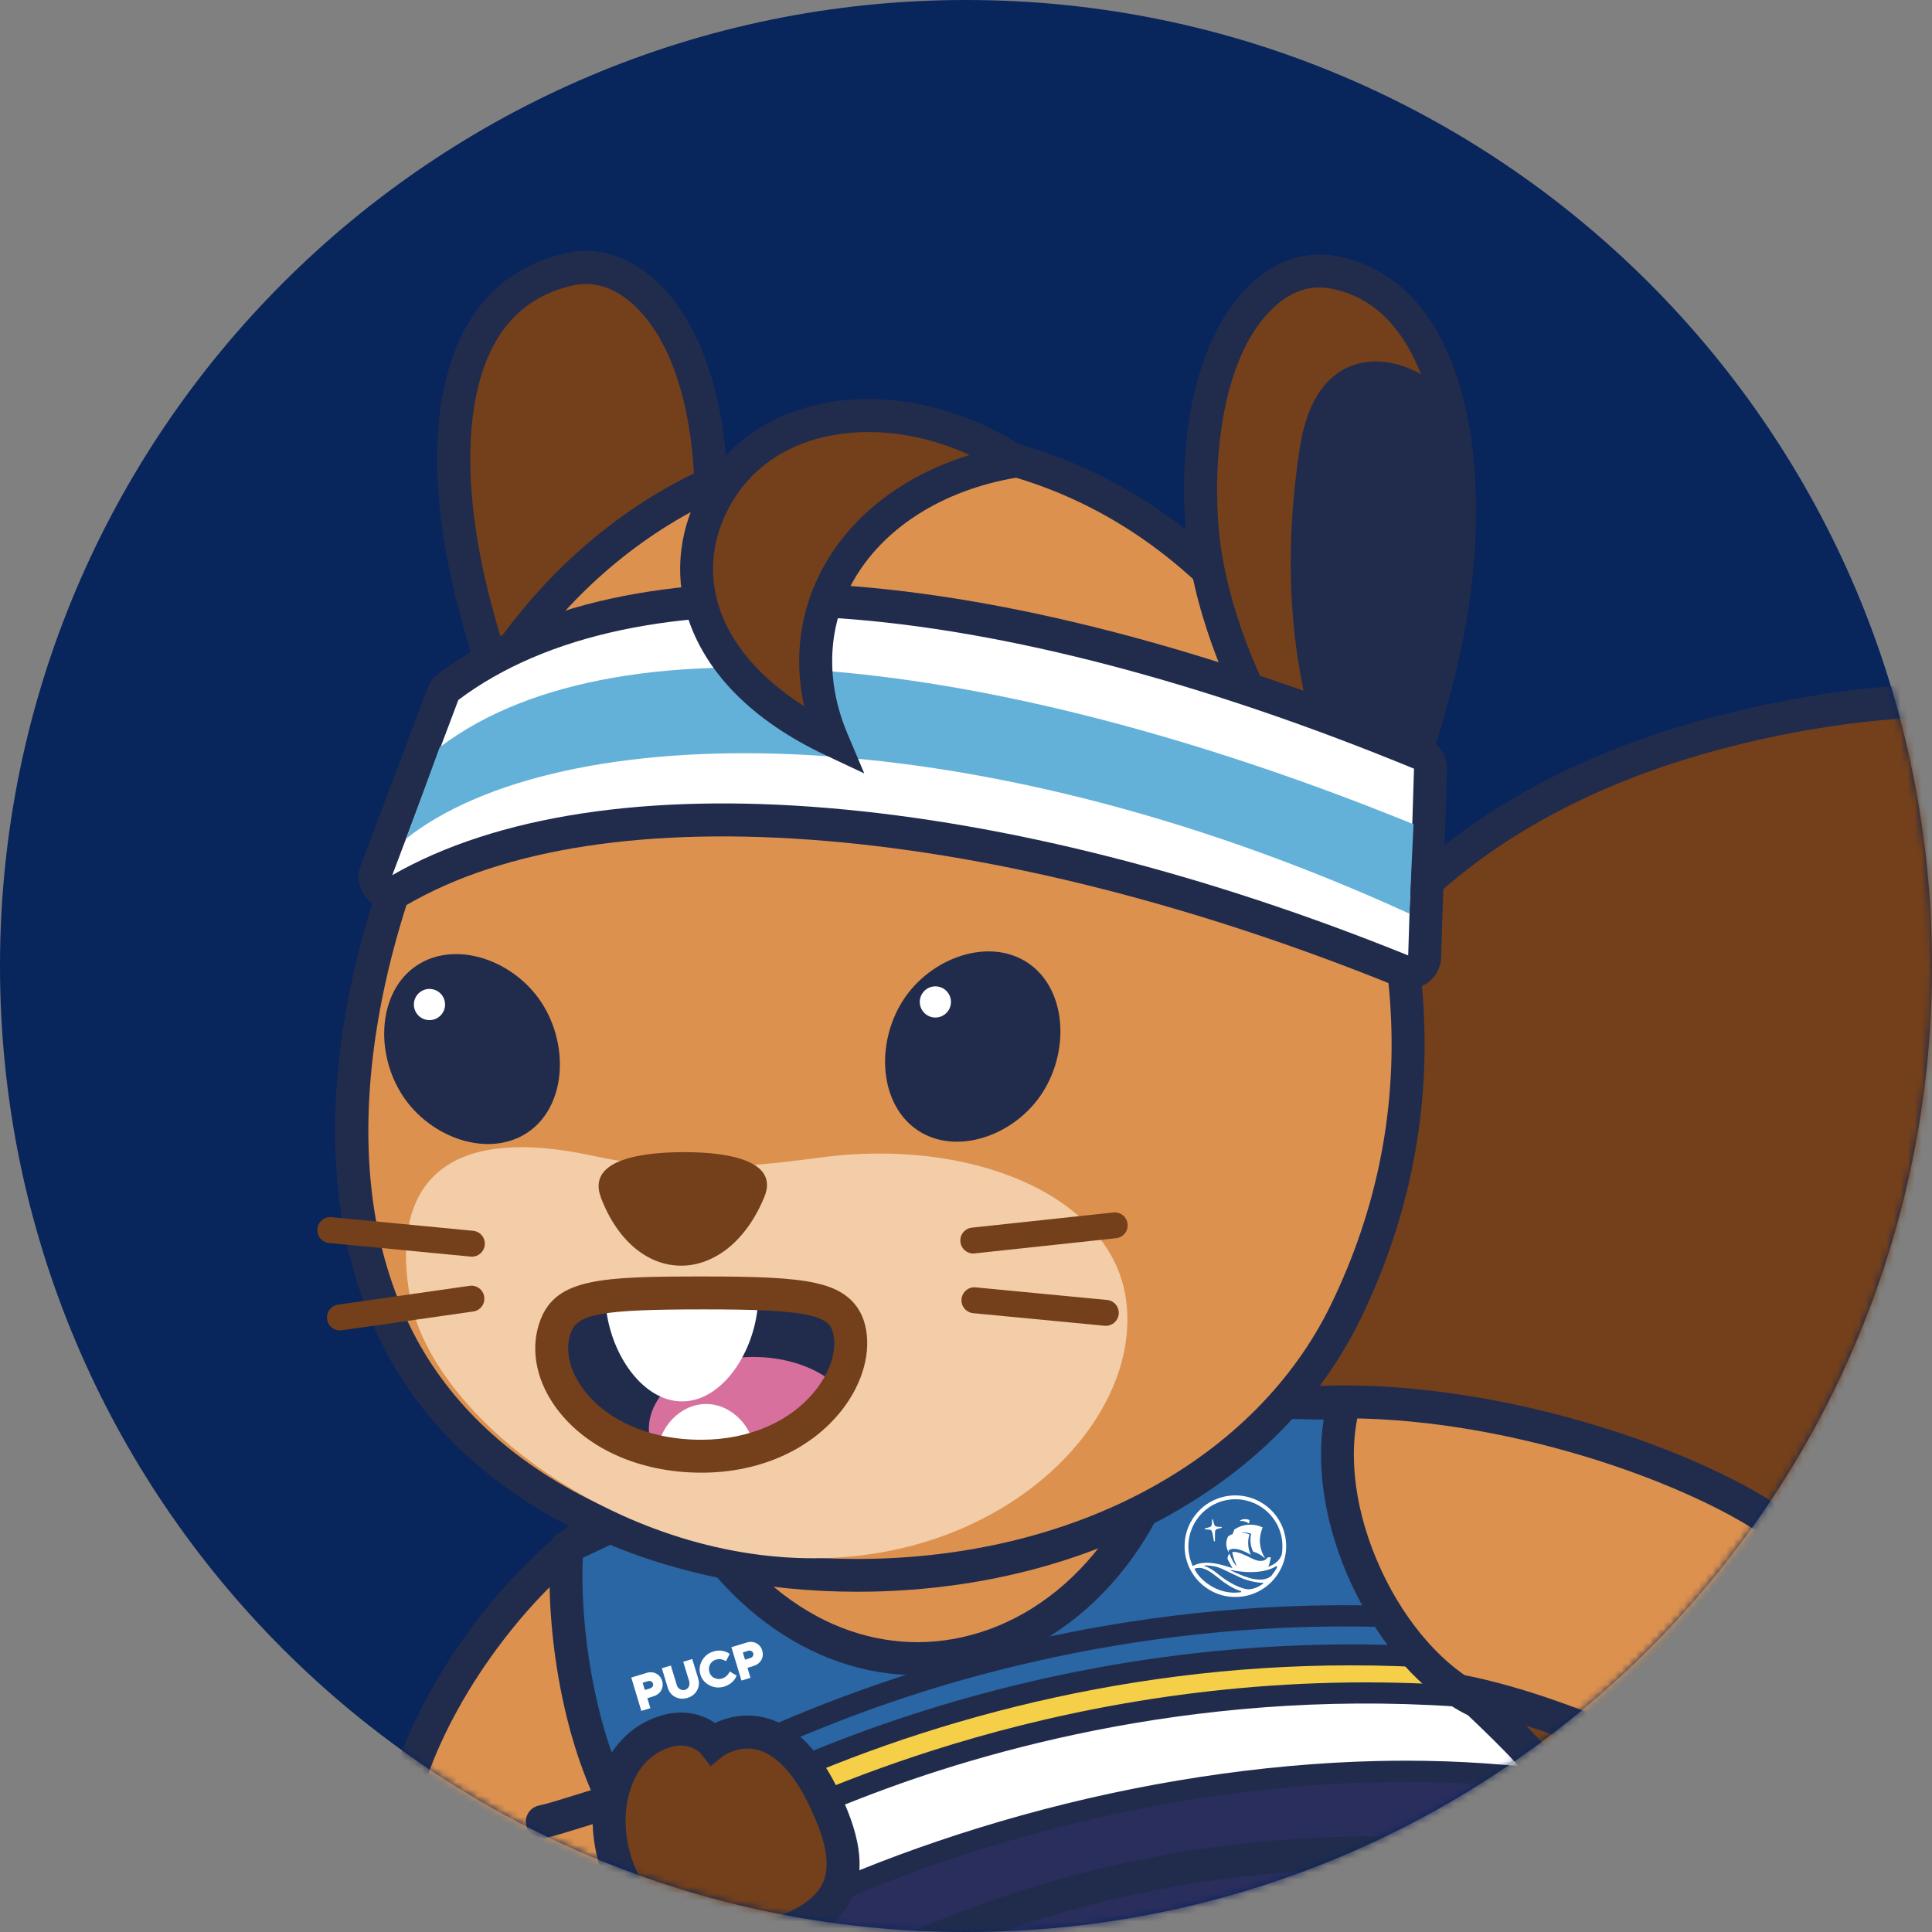
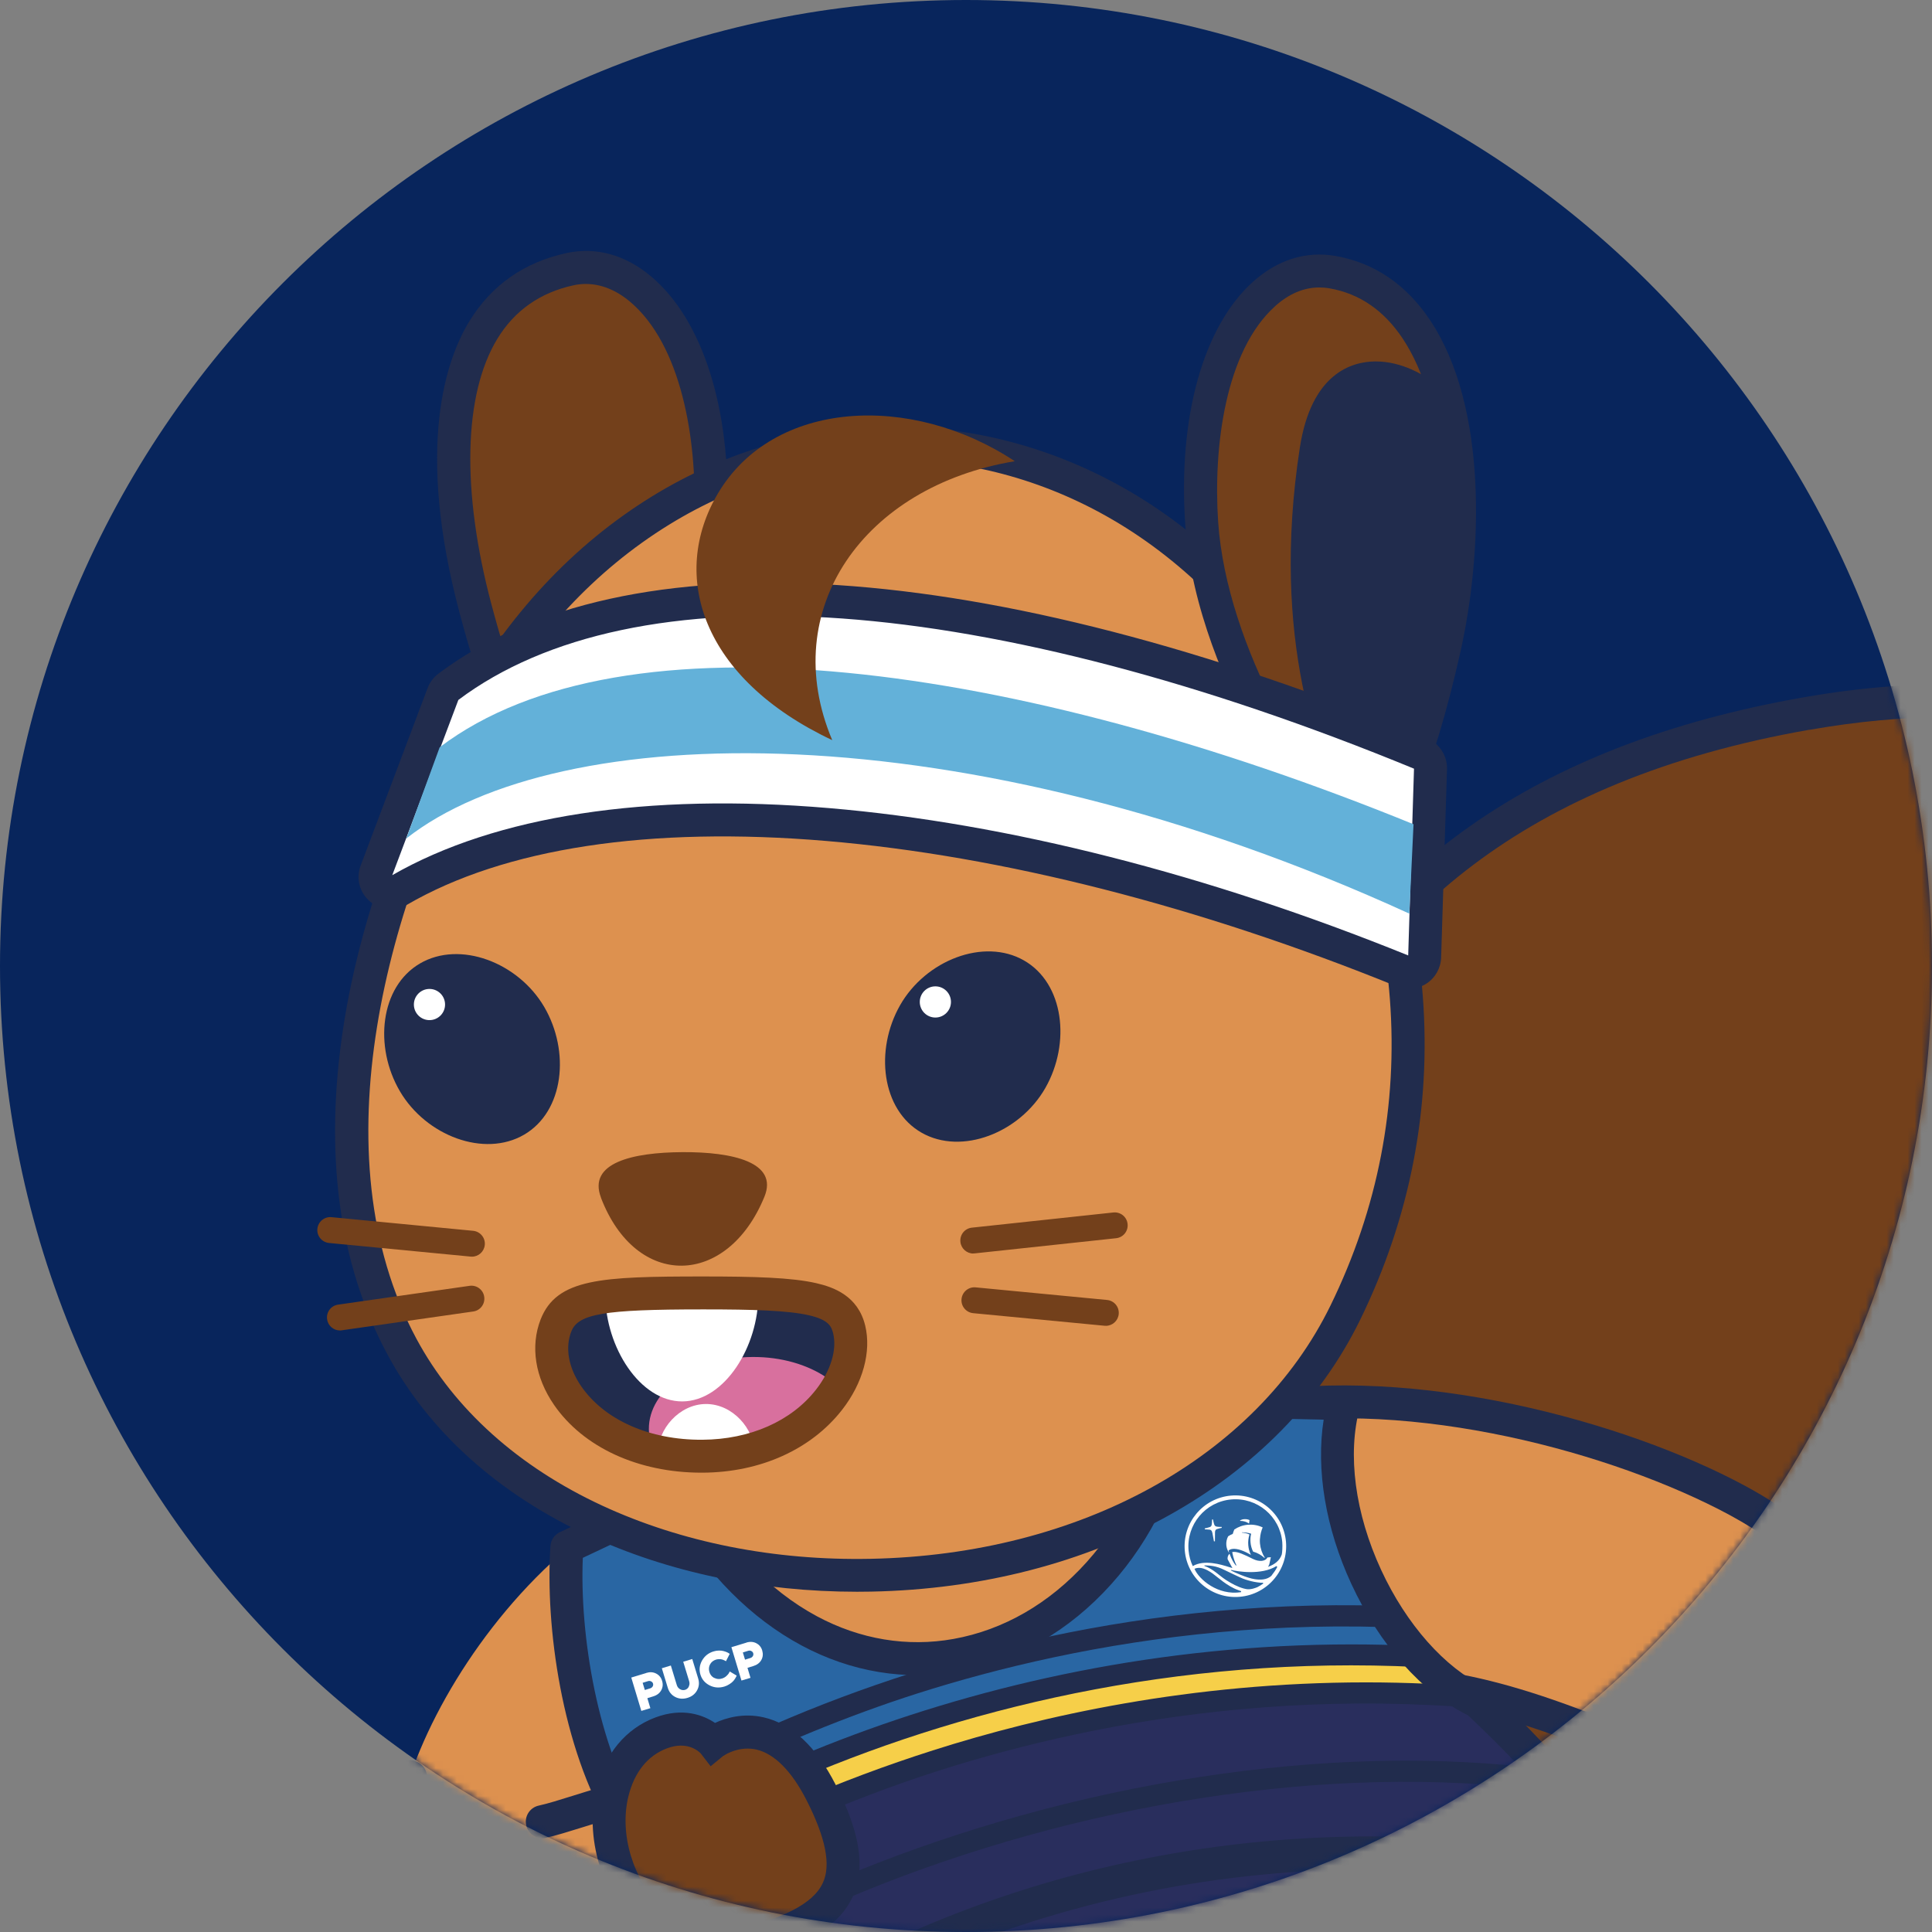
<svg xmlns="http://www.w3.org/2000/svg" width="277" height="277" viewBox="0 0 277 277" fill="none">
  <rect x="0" y="0" width="277" height="277" fill="#808080" stroke="none" />
  <path d="M138.5 277C214.991 277 277 214.991 277 138.5C277 62.009 214.991 0 138.5 0C62.009 0 0 62.009 0 138.5C0 214.991 62.009 277 138.5 277Z" fill="#08255C" />
  <mask id="mask0_917_1795" style="mask-type:luminance" maskUnits="userSpaceOnUse" x="0" y="0" width="277" height="277">
    <path d="M138.5 277C214.991 277 277 214.991 277 138.5C277 62.009 214.991 0 138.5 0C62.009 0 0 62.009 0 138.5C0 214.991 62.009 277 138.5 277Z" fill="white" />
  </mask>
  <g mask="url(#mask0_917_1795)">
    <path d="M145.708 300.981C201.519 290.173 120.976 126.52 258.974 102.309C335.227 88.935 348.42 152.275 335.458 178.652C317.432 215.334 296.218 198.301 281.21 217.841C266.834 236.568 272.518 285.572 250.493 309.262C232.357 328.761 207.424 337.082 185.96 329.192C166.18 321.924 145.708 300.971 145.708 300.971V300.981Z" fill="#73401B" />
    <path d="M185.148 331.418C165.097 324.049 144.876 303.507 144.024 302.635L140.956 299.497L145.267 298.665C165.117 294.815 166.16 268.95 167.473 236.187C168.536 209.76 169.739 179.805 181.408 154.27C195.033 124.465 220.277 106.7 258.573 99.983C275.717 96.975 290.815 97.607 303.467 101.858C314.595 105.597 323.648 112.033 330.375 120.986C344.531 139.854 344.661 165.318 337.593 179.694C326.505 202.251 313.943 205.459 302.845 208.297C295.296 210.221 288.78 211.886 283.095 219.284C277.11 227.074 274.694 241.079 272.138 255.897C268.809 275.216 265.03 297.111 252.227 310.876C242.954 320.841 231.876 328.069 220.186 331.759C214.362 333.603 208.507 334.516 202.772 334.516C196.697 334.516 190.762 333.483 185.148 331.418ZM259.385 104.635C176.897 119.111 174.29 184.125 172.195 236.367C171.533 252.829 170.912 268.368 167.694 280.128C164.496 291.808 158.791 299.056 150.33 302.154C156.606 308.049 172.015 321.553 186.782 326.976C196.707 330.626 207.775 330.716 218.773 327.247C229.68 323.798 240.056 317.031 248.769 307.658C260.608 294.925 264.258 273.762 267.486 255.095C270.143 239.686 272.659 225.129 279.346 216.407C286.023 207.705 293.983 205.68 301.672 203.715C312.269 201.008 323.217 198.211 333.342 177.609C336.671 170.832 338.084 161.568 337.212 152.185C336.53 144.796 334.124 133.878 326.585 123.823C318.946 113.647 304.75 102.83 278.895 102.83C273.02 102.83 266.533 103.391 259.395 104.645L259.385 104.635Z" fill="#212C4D" />
    <path d="M116.464 293.722C111.803 326.315 128.675 356.22 159.313 368.181C186.431 378.767 206.752 356.982 195.945 340.08C190.11 330.966 185.168 322.114 188.647 298.404C193.459 265.581 162.34 254.303 162.34 254.303" fill="#DD914F" />
    <path d="M173.368 373.334C175.874 373.334 178.32 373.073 180.686 372.542C186.982 371.128 192.516 367.84 196.266 363.278C202.271 355.96 202.903 346.586 197.93 338.816C192.797 330.796 187.494 322.505 190.972 298.755C193.599 280.8 185.87 269.05 178.922 262.343C171.463 255.155 163.463 252.197 163.132 252.077L161.518 256.518C161.588 256.548 169.027 259.315 175.764 265.862C184.616 274.474 188.165 285.311 186.291 298.063C182.832 321.673 187.484 331.267 193.94 341.353C197.83 347.438 197.328 354.506 192.597 360.271C188.957 364.712 182.26 368.632 173.358 368.632C169.378 368.632 164.957 367.85 160.155 365.975C145.678 360.321 134.109 350.486 126.69 337.513C119.301 324.61 116.574 309.582 118.79 294.053L114.108 293.382C111.742 309.953 114.67 326.024 122.58 339.859C130.54 353.774 142.941 364.331 158.43 370.376C163.443 372.331 168.496 373.324 173.358 373.324L173.368 373.334Z" fill="#212C4D" />
    <path d="M114.178 314.786C90.819 298.224 93.466 263.466 99.01 239.345C110.319 190.1 172.355 176.105 193.388 223.986C204.597 249.511 229.239 262.975 224.657 289.01C221.51 306.906 210.823 306.184 188.636 315.006C166.45 323.828 140.876 333.713 114.188 314.786H114.178Z" fill="#DD914F" />
    <path d="M112.805 316.72C101.797 308.921 95.271 296.62 93.396 280.168C92.032 268.188 93.145 254.273 96.694 238.814C99.682 225.791 106.268 214.462 115.732 206.051C124.545 198.221 135.532 193.329 146.671 192.276C156.586 191.344 166.21 193.429 174.511 198.311C183.614 203.665 190.682 211.986 195.534 223.034C199.554 232.177 205.359 239.756 210.983 247.084C220.788 259.877 230.051 271.947 226.973 289.411C224.237 304.961 215.785 307.878 201.78 312.71C198.161 313.963 194.06 315.377 189.499 317.192C176.867 322.214 162.44 327.949 147.062 327.949C136.024 327.949 124.505 324.991 112.805 316.7V316.72ZM147.122 196.988C136.966 197.95 126.941 202.422 118.88 209.59C110.158 217.349 104.083 227.826 101.316 239.876C97.887 254.814 96.805 268.188 98.108 279.637C99.822 294.695 105.687 305.873 115.552 312.861C126.991 320.971 139.202 324.27 152.876 322.946C165.278 321.743 177.228 317.001 187.764 312.811C192.426 310.956 196.587 309.522 200.246 308.259C213.86 303.557 220.076 301.412 222.332 288.609C225.049 273.19 216.798 262.433 207.244 249.972C201.459 242.423 195.474 234.613 191.223 224.949C183.373 207.073 168.666 196.797 151.352 196.797C149.959 196.797 148.555 196.868 147.132 196.998L147.122 196.988Z" fill="#212C4D" />
    <path d="M115.541 312.861C105.676 305.873 99.812 294.695 98.097 279.637C97.586 275.155 97.446 270.383 97.666 265.341C102.478 257.802 109.616 251.656 118.569 248.117C141.156 239.205 166.701 250.283 175.613 272.87C181.548 287.908 181.448 300.74 184.466 314.114C178.811 318.856 158.57 322.405 152.846 322.956C139.171 324.28 126.96 320.981 115.521 312.871L115.541 312.861Z" fill="#F2CDA7" />
    <path d="M184.476 241.731C199.284 240.468 209.018 240.688 228.568 248.378C236.167 251.365 254.032 259.135 262.293 245.601C270.053 232.889 263.245 222.292 247.455 214.251C229.47 205.088 200.046 197.7 177.138 202.482" fill="#DD914F" />
    <path d="M247.836 255.686C255.185 255.686 260.719 252.719 264.308 246.834C267.707 241.27 268.679 235.816 267.205 230.623C265.24 223.675 258.954 217.46 248.518 212.146C230.432 202.933 200.226 195.254 176.646 200.166L177.609 204.798C200.066 200.116 228.999 207.515 246.373 216.367C255.586 221.059 261.06 226.292 262.654 231.926C263.747 235.806 262.945 239.997 260.268 244.388C254.202 254.323 242.312 251.305 230.372 246.573L229.42 246.202C210.241 238.663 200.397 238.022 184.266 239.405L184.667 244.117C198.221 242.964 207.875 242.814 227.695 250.603L228.628 250.974C232.838 252.649 239.205 255.175 245.761 255.636C246.463 255.686 247.155 255.706 247.826 255.706L247.836 255.686Z" fill="#212C4D" />
    <path d="M271.176 239.686C279.567 253.34 279.086 260.218 264.479 264.829C249.962 269.421 248.599 258.814 248.599 258.814C248.599 258.814 244.418 259.175 242.333 254.473C240.899 251.255 241.09 247.435 243.486 243.535C249.531 233.68 265.913 231.104 271.176 239.676V239.686Z" fill="#73401B" />
    <path d="M251.065 266.524C248.548 264.92 247.325 262.624 246.744 261.01C244.789 260.609 241.892 259.335 240.167 255.446C238.333 251.325 238.794 246.653 241.471 242.302C245.21 236.217 252.829 232.127 260.428 232.127C266.063 232.127 270.714 234.433 273.181 238.443C278.534 247.155 280.078 252.859 278.344 257.521C276.79 261.701 272.599 264.739 265.18 267.085C262.514 267.927 260.078 268.348 257.892 268.348C255.255 268.348 252.97 267.737 251.065 266.524ZM269.161 240.929C266.985 237.39 262.764 236.869 260.438 236.869C254.413 236.869 248.408 240.057 245.501 244.789C243.646 247.816 243.295 250.834 244.488 253.531C245.771 256.418 248.037 256.478 248.408 256.468L250.634 256.167L250.934 258.503C250.955 258.614 251.356 261.14 253.661 262.574C255.887 263.967 259.386 263.967 263.757 262.574C269.602 260.729 272.92 258.533 273.923 255.867C275.075 252.769 273.612 248.157 269.161 240.919V240.929Z" fill="#212C4D" />
    <path d="M177.739 271.205C142.55 298.304 150.74 322.204 172.726 344.601C187.904 360.06 215.865 350.626 217.71 331.498C218.782 320.299 215.123 315.577 210.892 309.402C210.892 309.402 225.439 302.595 224.788 284.168" fill="#DD914F" />
    <path d="M191.504 354.727C195.012 354.727 198.602 354.115 202.13 352.872C212.276 349.283 219.143 341.182 220.046 331.728C221.078 321.021 217.91 315.528 214.261 310.164C218.692 307.217 227.665 299.337 227.134 284.098L222.412 284.269C222.993 300.83 210.411 307.016 209.87 307.277L207.374 308.47L209.499 311.588C213.439 317.312 216.296 321.452 215.344 331.287C214.612 338.887 208.948 345.453 200.556 348.431C193.108 351.067 182.32 351.017 174.41 342.957C161.387 329.693 155.432 317.843 156.204 306.725C156.986 295.397 164.505 284.399 179.182 273.1L176.295 269.351C160.485 281.522 152.375 293.642 151.492 306.394C150.62 318.946 157.016 331.989 171.042 346.275C176.486 351.819 183.814 354.747 191.514 354.747L191.504 354.727Z" fill="#212C4D" />
    <path d="M113.517 208.798C78.158 209.139 53.235 253.822 57.084 269.01C60.924 284.198 79.2 285.231 91.171 263.917C104.213 240.698 106.91 235.876 106.91 235.876" fill="#DD914F" />
-     <path d="M70.007 282.554C73.656 282.554 77.456 281.311 81.095 278.905C85.696 275.867 89.777 271.216 93.225 265.07C106.268 241.851 108.965 237.029 108.965 237.029L104.835 234.723C104.835 234.723 102.128 239.546 89.095 262.754C82.268 274.905 74.007 278.454 68.543 277.732C64.052 277.141 60.703 273.742 59.36 268.429C57.826 262.353 61.836 248.558 72.302 234.974C77.596 228.097 83.842 222.332 90.358 218.292C97.857 213.64 105.657 211.234 113.517 211.164L113.467 206.432C104.724 206.512 96.103 209.159 87.862 214.272C80.864 218.613 74.187 224.768 68.553 232.087C58.407 245.26 52.603 261.03 54.768 269.581C56.583 276.77 61.495 281.562 67.911 282.414C68.593 282.504 69.285 282.554 69.987 282.554H70.007Z" fill="#212C4D" />
    <path d="M224.808 265.401C162.15 254.142 107.832 284.228 98.098 297.923C102.82 317.523 115.301 340.521 128.003 354.346C137.086 353.574 154.189 347.358 164.395 335.979C155.232 324.37 152.696 310.204 155.423 306.254C165.989 295.166 187.935 286.173 213.77 310.745C225.379 304.55 235.555 291.938 224.808 265.391V265.401Z" fill="#212C4D" />
    <mask id="mask1_917_1795" style="mask-type:luminance" maskUnits="userSpaceOnUse" x="98" y="262" width="132" height="93">
      <path d="M224.808 265.401C162.15 254.142 107.832 284.228 98.098 297.923C102.82 317.523 115.301 340.521 128.003 354.346C137.086 353.574 154.189 347.358 164.395 335.979C155.232 324.37 152.696 310.204 155.423 306.254C165.989 295.166 187.935 286.173 213.77 310.745C225.379 304.55 235.555 291.938 224.808 265.391V265.401Z" fill="white" />
    </mask>
    <g mask="url(#mask1_917_1795)">
      <path d="M89.235 363.529H239.194V252.067H89.235V363.529Z" fill="#2966A3" />
-       <path d="M65.575 339.548H127.051L127.051 268.619H65.575V339.548Z" fill="#F6CE48" />
      <path d="M156.435 296.991C171.975 282.464 192.577 285.171 214.863 300.369C223.525 295.146 224.658 272.669 210.472 256.458L87.531 258.824C88.233 293.953 96.674 324.861 116.916 349.343C134.169 345.654 147.312 342.927 160.486 329.413C156.115 323.036 151.703 310.164 156.435 296.991Z" fill="#292E5D" />
    </g>
    <path d="M126.259 355.95C113.005 341.523 100.474 317.893 95.792 298.474C95.631 297.813 95.772 297.111 96.163 296.549C98.92 292.67 104.524 288.018 111.953 283.456C120.254 278.353 130.249 273.722 140.836 270.063C160.074 263.406 190.331 256.799 225.229 263.065C226.031 263.205 226.703 263.757 227.003 264.508C238.522 292.97 226.773 306.495 214.883 312.831C213.98 313.312 212.878 313.161 212.146 312.46C189.298 290.725 168.866 295.737 157.297 307.728C155.673 310.555 157.297 323.157 166.26 334.525C166.972 335.428 166.931 336.711 166.16 337.573C154.901 350.115 136.906 355.97 128.204 356.711C128.133 356.711 128.073 356.711 128.003 356.711C127.341 356.711 126.71 356.441 126.259 355.95ZM153.477 304.921C153.548 304.82 153.628 304.72 153.718 304.63C157.648 300.509 166.129 293.482 178.751 292.77C190.571 292.108 202.471 297.171 214.121 307.838C227.384 299.968 230.412 286.404 223.103 267.496C189.749 261.802 160.856 268.148 142.389 274.534C121.717 281.682 106.098 291.757 100.674 298.454C105.286 316.56 116.735 338.185 128.956 351.869C137.377 350.797 151.863 345.383 161.317 335.819C152.816 324.099 150.069 309.873 153.488 304.921H153.477Z" fill="#212C4D" />
    <path d="M226.011 268.278C179.403 259.837 131.783 271.998 98.007 299.688C88.313 299.236 92.604 287.186 89.897 261.521C83.34 251.035 80.443 234.152 81.275 221.811L97.326 214.242C119.622 254.092 162.851 239.235 168.927 200.728L192.667 201.239C188.516 216.608 198.983 237.881 211.825 243.957C223.645 255.105 228.798 261.481 226.011 268.278Z" fill="#212C4D" />
    <mask id="mask2_917_1795" style="mask-type:luminance" maskUnits="userSpaceOnUse" x="81" y="200" width="146" height="100">
      <path d="M226.011 268.278C179.403 259.837 131.783 271.998 98.007 299.688C88.313 299.236 92.604 287.186 89.897 261.521C83.34 251.035 80.443 234.152 81.275 221.811L97.326 214.242C119.622 254.092 162.851 239.235 168.927 200.728L192.667 201.239C188.516 216.608 198.983 237.881 211.825 243.957C223.645 255.105 228.798 261.481 226.011 268.278Z" fill="white" />
    </mask>
    <g mask="url(#mask2_917_1795)">
      <path d="M60.182 308.129H247.295L247.295 186.201L60.182 186.201L60.182 308.129Z" fill="#292E5D" />
-       <path d="M71.831 304.59C99.19 269.13 186.661 240.418 245.43 260.679L222.041 159.995L37.494 199.023L71.831 304.59Z" fill="white" />
      <path d="M71.57 306.084C71.019 305.983 70.558 305.593 70.388 305.051L36.051 199.484C35.92 199.073 35.961 198.622 36.181 198.251C36.402 197.88 36.763 197.61 37.184 197.529L221.73 158.501C222.542 158.33 223.334 158.842 223.525 159.644L246.914 260.328C247.034 260.869 246.864 261.431 246.452 261.802C246.041 262.173 245.46 262.293 244.939 262.113C231.054 257.321 215.053 255.105 197.399 255.516C181.298 255.897 163.964 258.544 147.262 263.195C131.221 267.657 115.913 273.892 102.99 281.231C89.927 288.65 79.571 297.041 73.044 305.512C72.754 305.893 72.302 306.104 71.841 306.104C71.751 306.104 71.671 306.104 71.581 306.084H71.57ZM243.345 258.393L220.908 161.789L39.469 200.166L72.413 301.462C86.709 284.559 114.088 269.281 146.45 260.278C163.383 255.566 180.977 252.879 197.328 252.488C198.742 252.458 200.145 252.438 201.539 252.438C216.838 252.438 230.873 254.433 243.345 258.393Z" fill="#212C4D" />
      <path d="M71.832 286.354C95.14 264.398 160.325 230.964 235.305 246.834L194.271 147.102L58.658 175.785L71.832 286.354Z" fill="#F6CF49" />
      <path d="M71.31 287.778C70.769 287.577 70.388 287.096 70.317 286.524L57.144 175.955C57.054 175.173 57.565 174.451 58.337 174.291L193.95 145.608C194.672 145.458 195.393 145.839 195.674 146.521L236.708 246.253C236.918 246.774 236.828 247.375 236.467 247.807C236.106 248.238 235.535 248.438 234.984 248.318C193.749 239.586 157.658 246.513 134.65 253.852C115.562 259.937 89.315 271.968 72.874 287.457C72.583 287.727 72.212 287.868 71.831 287.868C71.661 287.868 71.48 287.838 71.31 287.778ZM232.818 244.779L193.348 148.856L60.342 176.988L73.004 283.246C79.13 277.873 86.99 272.419 95.922 267.366C107.582 260.769 120.304 255.245 133.738 250.965C149.327 245.992 170.821 241.21 195.835 241.21C207.474 241.21 219.885 242.242 232.818 244.779Z" fill="#212C4D" />
      <path d="M70.147 280.95C93.456 258.995 158.641 225.56 233.62 241.43L192.586 141.698L56.974 170.381L70.147 280.95Z" fill="#2966A3" />
      <path d="M69.626 282.364C69.095 282.173 68.704 281.692 68.644 281.121L55.47 170.551C55.38 169.779 55.891 169.057 56.663 168.897L192.276 140.215C192.988 140.064 193.71 140.445 193.99 141.117L235.024 240.849C235.235 241.37 235.144 241.962 234.783 242.393C234.422 242.824 233.851 243.024 233.31 242.904C161.077 227.605 96.785 257.932 71.19 282.043C70.909 282.314 70.528 282.454 70.157 282.454C69.987 282.454 69.806 282.424 69.636 282.364H69.626ZM231.134 239.385L191.654 143.443L58.628 171.574L71.29 277.852C93.416 258.323 139.302 235.766 193.75 235.766C205.84 235.766 218.362 236.879 231.134 239.385Z" fill="#212C4D" />
      <path d="M68.694 276.82C69.064 276.82 69.445 276.679 69.736 276.409C86.178 260.92 112.424 248.899 131.512 242.804C154.53 235.465 190.612 228.538 231.846 237.27C232.668 237.44 233.47 236.919 233.65 236.097C233.821 235.275 233.3 234.473 232.477 234.292C190.592 225.42 153.949 232.448 130.59 239.906C117.166 244.187 104.444 249.711 92.774 256.308C82.719 261.992 74.037 268.178 67.651 274.193C67.039 274.765 67.009 275.727 67.591 276.339C67.892 276.659 68.293 276.82 68.694 276.82Z" fill="#212C4D" />
      <path d="M176.476 214.432C172.466 214.793 169.518 218.332 169.869 222.332C170.23 226.342 173.769 229.299 177.769 228.939C181.779 228.578 184.727 225.039 184.376 221.039C184.015 217.028 180.476 214.081 176.476 214.432ZM177.92 228.277C174.621 228.788 171.914 226.462 171.263 224.938C171.283 224.928 171.313 224.898 171.313 224.898C172.095 224.598 172.907 224.938 173.859 225.6C174.541 226.081 175.945 227.435 177.569 227.996C177.719 228.056 177.789 228.086 177.95 228.127C177.95 228.147 177.93 228.237 177.93 228.277M180.225 227.575C180.125 227.625 179.333 227.956 178.691 227.836C178.571 227.816 178.451 227.786 178.331 227.756C177.438 227.515 176.596 227.054 175.794 226.543C174.782 225.891 174.01 224.989 172.676 224.507C172.676 224.497 172.686 224.467 172.686 224.437C173.398 224.457 174.3 224.467 175.523 225.079C175.995 225.309 177.94 226.242 178.2 226.332C178.722 226.532 179.253 226.683 179.804 226.793C180.115 226.853 180.416 226.893 180.737 226.923C180.737 226.923 180.987 226.923 181.067 226.923L181.128 227.034C180.947 227.174 180.466 227.475 180.245 227.575M182.341 225.871C181.669 226.563 180.616 226.522 179.894 226.412C178.782 226.252 176.957 225.42 176.476 225.159C176.476 225.149 176.506 225.099 176.516 225.089C177.388 225.319 180.887 225.871 183.002 224.537C183.022 224.557 183.032 224.568 183.052 224.588C183.073 224.598 183.113 224.638 183.133 224.648C182.932 225.059 182.581 225.55 182.331 225.861M181.809 224.618C181.89 224.517 181.95 224.397 181.99 224.267L182.21 223.264L181.719 223.304C181.388 223.926 180.456 223.916 179.644 223.515C178.371 222.873 177.488 222.482 176.897 222.502C176.817 222.502 176.737 222.512 176.666 222.532C176.847 223.455 177.077 224.006 177.198 224.267C177.258 224.377 177.288 224.437 177.288 224.437H177.178C177.178 224.437 177.138 224.387 177.077 224.307C176.917 224.096 176.586 223.615 176.285 222.763C176.125 222.913 176.025 223.124 176.005 223.354C176.005 223.415 176.005 223.485 176.005 223.545L176.305 224.096L176.696 224.818C176.576 224.788 176.426 224.738 176.255 224.688C175.072 224.317 172.686 223.565 171.012 224.537C170.691 223.856 170.481 223.094 170.411 222.302C170.08 218.592 172.817 215.314 176.526 214.983C180.235 214.652 183.514 217.389 183.844 221.099C183.895 221.7 183.844 222.593 183.774 222.873C183.484 223.735 182.762 224.307 181.819 224.638" fill="white" />
      <path d="M180.656 220.578C180.686 220.026 180.827 219.485 181.037 218.994C180.696 218.833 180.336 218.713 179.955 218.653C179.614 218.593 179.253 218.583 178.892 218.613C178.18 218.673 177.518 218.923 176.967 219.294C176.877 219.495 176.807 219.715 176.746 219.926C176.516 220.016 176.295 220.126 176.085 220.267C175.884 220.648 175.784 221.089 175.824 221.54C175.854 221.851 175.934 222.132 176.075 222.392C176.125 222.482 176.175 222.573 176.235 222.663L176.145 222.302C176.305 222.172 176.516 222.091 176.756 222.071C177.408 222.011 178.33 222.322 179.353 222.934C179.353 222.913 179.333 222.893 179.323 222.873C179.132 222.472 179.012 222.031 178.972 221.56C178.922 221.019 178.992 220.487 179.143 220.006C178.812 219.856 178.451 219.766 178.07 219.745V219.695C178.531 219.695 178.972 219.766 179.383 219.896C179.283 220.287 179.253 220.708 179.293 221.139C179.333 221.61 179.463 222.061 179.664 222.462C180.275 222.633 180.827 222.944 181.288 223.365L181.338 223.335C180.957 222.733 180.717 222.031 180.646 221.279C180.626 221.039 180.626 220.808 180.646 220.568" fill="white" />
      <path d="M173.819 219.745C173.899 220.207 174.05 220.989 174.05 220.989H174.19C174.19 220.989 174.19 220.176 174.2 219.705C174.2 219.425 174.3 219.284 174.501 219.224C174.661 219.164 175.162 219.054 175.162 219.054V218.923C175.162 218.923 174.611 218.923 174.441 218.873C174.31 218.843 174.17 218.803 174.09 218.572C174.02 218.402 173.909 217.851 173.909 217.851H173.849L173.779 217.861C173.779 217.861 173.769 218.422 173.729 218.602C173.689 218.843 173.558 218.903 173.428 218.953C173.258 219.024 172.736 219.134 172.736 219.134V219.264C172.736 219.264 173.268 219.294 173.428 219.314C173.629 219.344 173.759 219.455 173.809 219.735" fill="white" />
      <path d="M179.153 217.931L179.082 218.442C178.721 218.192 178.28 218.051 177.819 218.061L177.789 217.991C177.97 217.891 178.17 217.821 178.391 217.811C178.661 217.791 178.922 217.831 179.153 217.941" fill="white" />
      <path d="M92.653 239.856C93.175 239.696 93.646 239.726 94.077 239.947C94.498 240.167 94.789 240.508 94.929 240.999C95.079 241.481 95.029 241.932 94.799 242.353C94.568 242.764 94.187 243.055 93.666 243.215L92.814 243.476L93.245 244.909L91.951 245.3L90.508 240.518L92.663 239.866L92.653 239.856ZM92.142 241.28L92.453 242.303L93.235 242.062C93.385 242.012 93.495 241.922 93.576 241.791C93.656 241.661 93.666 241.521 93.626 241.38C93.586 241.24 93.495 241.14 93.355 241.07C93.215 240.999 93.074 240.989 92.924 241.029L92.142 241.27V241.28Z" fill="white" />
      <path d="M98.749 241.811C98.87 241.571 98.89 241.32 98.81 241.049L97.957 238.252L99.251 237.861L100.103 240.658C100.283 241.26 100.233 241.821 99.942 242.353C99.652 242.884 99.191 243.245 98.559 243.435C97.927 243.626 97.346 243.576 96.814 243.305C96.273 243.024 95.922 242.583 95.742 241.982L94.89 239.185L96.183 238.794L97.035 241.591C97.115 241.861 97.276 242.062 97.506 242.192C97.737 242.323 97.967 242.353 98.218 242.283C98.459 242.212 98.639 242.052 98.759 241.821" fill="white" />
      <path d="M102.418 240.568C102.759 240.749 103.12 240.779 103.511 240.658C103.752 240.588 103.962 240.468 104.153 240.297C104.333 240.127 104.464 239.977 104.524 239.846L104.624 239.646L105.617 240.237C105.617 240.237 105.596 240.307 105.566 240.368C105.546 240.418 105.486 240.518 105.396 240.668C105.306 240.819 105.195 240.959 105.075 241.079C104.955 241.21 104.784 241.34 104.564 241.48C104.343 241.621 104.113 241.731 103.852 241.811C103.11 242.032 102.408 241.982 101.737 241.641C101.075 241.3 100.634 240.789 100.423 240.097C100.213 239.405 100.293 238.733 100.654 238.082C101.025 237.43 101.576 236.989 102.318 236.768C102.579 236.688 102.829 236.648 103.08 236.648C103.331 236.648 103.541 236.668 103.722 236.718C103.902 236.768 104.063 236.819 104.203 236.879C104.343 236.939 104.444 236.999 104.514 237.049L104.624 237.119L104.083 238.182C104.083 238.182 104.043 238.152 104.012 238.132C103.982 238.112 103.912 238.082 103.812 238.032C103.712 237.982 103.611 237.951 103.501 237.921C103.401 237.891 103.271 237.881 103.12 237.881C102.97 237.881 102.819 237.901 102.669 237.941C102.278 238.062 101.987 238.292 101.807 238.623C101.626 238.964 101.596 239.325 101.707 239.716C101.817 240.107 102.058 240.398 102.398 240.578" fill="white" />
      <path d="M107.01 235.505C107.531 235.345 108.012 235.375 108.433 235.596C108.854 235.816 109.145 236.157 109.285 236.648C109.426 237.139 109.386 237.581 109.155 238.002C108.925 238.413 108.544 238.703 108.022 238.864L107.17 239.125L107.601 240.558L106.308 240.949L104.864 236.167L107.01 235.515V235.505ZM106.508 236.929L106.819 237.952L107.601 237.711C107.752 237.661 107.862 237.571 107.942 237.44C108.022 237.31 108.032 237.17 107.992 237.029C107.952 236.889 107.862 236.789 107.721 236.718C107.581 236.648 107.441 236.638 107.29 236.678L106.508 236.919V236.929Z" fill="white" />
    </g>
    <path d="M97.898 302.053C93.717 301.863 91.1 299.818 89.877 295.818C88.895 292.59 88.795 288.188 88.664 282.093C88.544 276.77 88.404 270.183 87.602 262.303C80.544 250.644 78.148 233.129 78.92 221.65C78.98 220.798 79.491 220.036 80.273 219.675L96.324 212.106C97.447 211.575 98.79 212.006 99.391 213.089C104.224 221.73 110.199 228.006 117.136 231.736C123.302 235.044 130.069 236.177 136.706 234.984C143.864 233.701 150.461 229.901 155.784 223.986C161.398 217.74 165.138 209.57 166.591 200.356C166.772 199.184 167.804 198.341 168.977 198.361L192.717 198.873C193.439 198.893 194.121 199.234 194.562 199.815C195.003 200.397 195.143 201.148 194.953 201.85C193.148 208.507 194.271 216.978 198.021 225.089C201.63 232.889 207.164 239.145 212.838 241.821C213.059 241.932 213.269 242.072 213.45 242.242C224.347 252.508 231.776 260.458 228.197 269.18C227.776 270.213 226.683 270.805 225.59 270.614C180.256 262.403 133.127 273.963 99.502 301.522C99.081 301.873 98.549 302.053 97.998 302.053C97.958 302.053 97.928 302.053 97.888 302.053H97.898ZM224.327 265.581C224.929 261.19 221.209 256.077 210.472 245.932C203.865 242.673 197.79 235.826 193.74 227.074C190.051 219.094 188.657 210.693 189.78 203.545L170.912 203.144C169.108 212.427 165.118 220.698 159.303 227.154C153.278 233.861 145.749 238.182 137.538 239.646C129.838 241.019 122.009 239.726 114.901 235.906C107.682 232.027 101.467 225.781 96.374 217.309L83.561 223.355C83.09 234.563 85.737 250.403 91.903 260.278C92.093 260.579 92.213 260.93 92.253 261.28C93.126 269.591 93.276 276.469 93.396 281.993C93.657 294.103 94.208 296.76 97.266 297.251C124.505 275.226 160.155 263.296 196.687 263.296C205.881 263.296 215.134 264.047 224.317 265.591L224.327 265.581Z" fill="#212C4D" />
    <path d="M101.897 73.767C100.674 107.662 103.801 117.096 92.693 120.054C81.585 123.011 74.217 109.928 68.181 87.321C62.156 64.714 63.87 42.447 81.726 38.588C92.393 36.282 102.729 50.377 101.887 73.757L101.897 73.767Z" fill="#73401B" />
    <path d="M76.603 114.63C72.703 109.026 69.204 100.293 65.906 87.932C59.51 63.942 64.021 51.42 67.279 46.087C70.447 40.893 75.149 37.595 81.235 36.282C85.455 35.369 89.636 36.522 93.325 39.61C100.724 45.806 104.804 58.598 104.253 73.847C103.982 81.436 103.922 87.922 103.882 93.135C103.721 111.833 103.651 119.572 93.305 122.329C92.052 122.66 90.819 122.83 89.626 122.83C84.764 122.83 80.403 120.083 76.593 114.62L76.603 114.63ZM82.237 40.903C77.465 41.936 73.786 44.513 71.32 48.553C66.447 56.533 66.136 70.438 70.478 86.719C76.152 107.993 82.327 118.088 89.766 118.088C90.528 118.088 91.3 117.978 92.092 117.768C98.729 115.993 99 111.943 99.16 93.095C99.2 87.852 99.26 81.326 99.541 73.676C99.922 63.019 97.696 49.425 90.298 43.229C88.302 41.565 86.157 40.713 83.992 40.713C83.41 40.713 82.819 40.773 82.237 40.903Z" fill="#212C4D" />
    <path d="M192.887 188.216C207.584 158.12 202.923 126.73 188.667 101.537C160.305 51.39 96.734 50.187 67.671 102.218C52.783 128.866 42.998 165.899 57.625 193.078C81.706 237.831 168.887 237.35 192.887 188.216Z" fill="#DD914F" />
    <path d="M84.373 220.166C71.44 214.181 61.465 205.209 55.55 194.191C48.542 181.168 46.427 165.318 49.254 147.082C51.57 132.144 57.385 115.803 65.615 101.055C72.804 88.183 82.177 78.137 93.466 71.18C104.033 64.673 116.003 61.215 128.093 61.185C128.153 61.185 128.204 61.185 128.264 61.185C140.344 61.185 152.335 64.593 162.961 71.04C174.11 77.807 183.714 87.942 190.732 100.354C198.331 113.787 202.912 128.485 203.995 142.841C205.208 158.942 202.181 174.551 195.012 189.228C183.574 212.637 156.716 227.575 124.915 228.197C124.244 228.207 123.562 228.217 122.89 228.217C109.105 228.217 95.832 225.44 84.373 220.136V220.166ZM199.273 143.222C198.241 129.547 193.87 115.532 186.611 102.699C179.984 90.99 170.962 81.446 160.505 75.1C150.57 69.064 139.372 65.897 128.103 65.927C116.885 65.957 105.767 69.165 95.942 75.22C85.345 81.746 76.533 91.21 69.746 103.371C55.54 128.805 45.444 165.428 59.711 191.955C65.144 202.051 74.358 210.321 86.358 215.875C97.727 221.139 111.03 223.775 124.815 223.495C154.841 222.903 180.105 208.988 190.762 187.173C197.559 173.258 200.426 158.47 199.273 143.212V143.222Z" fill="#212C4D" />
    <path d="M134.049 109.086C134.69 109.086 135.332 108.855 135.843 108.404C140.856 103.923 147.643 103.321 150.982 107.051C151.974 108.164 153.688 108.264 154.801 107.261C155.914 106.269 156.014 104.554 155.012 103.442C149.698 97.487 139.482 97.908 132.244 104.364C131.131 105.356 131.031 107.071 132.024 108.184C132.555 108.785 133.297 109.086 134.039 109.086H134.049Z" fill="#73401B" />
    <path d="M85.636 109.377C86.388 109.377 87.14 109.066 87.672 108.454C88.654 107.331 88.534 105.627 87.411 104.645C80.103 98.258 69.887 97.958 64.633 103.973C63.651 105.096 63.771 106.8 64.894 107.783C66.017 108.765 67.721 108.645 68.704 107.522C71.992 103.752 78.789 104.294 83.852 108.715C84.363 109.166 84.995 109.387 85.626 109.387L85.636 109.377Z" fill="#73401B" />
    <path d="M129.055 144.114C125.386 150.551 126.379 159.122 132.133 162.401C137.878 165.679 146.209 162.421 149.878 155.984C153.547 149.548 152.555 140.977 146.8 137.698C141.056 134.42 132.725 137.678 129.055 144.114Z" fill="#212C4D" />
    <path d="M134.109 145.889C135.343 145.889 136.344 144.888 136.344 143.653C136.344 142.419 135.343 141.418 134.109 141.418C132.874 141.418 131.873 142.419 131.873 143.653C131.873 144.888 132.874 145.889 134.109 145.889Z" fill="white" />
    <path d="M78.027 144.365C81.766 150.761 80.864 159.343 75.15 162.681C69.435 166.02 61.084 162.852 57.335 156.456C53.585 150.059 54.498 141.478 60.212 138.139C65.927 134.801 74.278 137.969 78.027 144.365Z" fill="#212C4D" />
    <path d="M61.575 146.26C62.81 146.26 63.811 145.259 63.811 144.024C63.811 142.79 62.81 141.789 61.575 141.789C60.341 141.789 59.34 142.79 59.34 144.024C59.34 145.259 60.341 146.26 61.575 146.26Z" fill="white" />
-     <path d="M117.447 165.98C139.242 163.032 158.722 171.343 161.308 185.509C164.426 202.612 145.218 223.265 116.906 223.415C88.594 223.565 61.907 203.164 58.799 186.071C56.102 171.253 62.228 160.807 84.915 165.699C95.672 168.015 104.735 167.704 117.457 165.98H117.447Z" fill="#F2CDA7" />
    <mask id="mask3_917_1795" style="mask-type:luminance" maskUnits="userSpaceOnUse" x="79" y="185" width="44" height="24">
      <path d="M80.153 190.241C81.727 186.181 86.058 185.579 101.126 185.569C116.354 185.569 121.076 186.241 122.189 190.803C123.913 197.84 115.983 208.898 101.176 208.978C85.797 209.059 77.095 198.091 80.153 190.241Z" fill="white" />
    </mask>
    <g mask="url(#mask3_917_1795)">
-       <path d="M101.186 222.743C115.737 222.743 127.533 210.947 127.533 196.397C127.533 181.846 115.737 170.05 101.186 170.05C86.636 170.05 74.84 181.846 74.84 196.397C74.84 210.947 86.636 222.743 101.186 222.743Z" fill="#212C4D" />
+       <path d="M101.186 222.743C115.737 222.743 127.533 210.947 127.533 196.397C127.533 181.846 115.737 170.05 101.186 170.05C86.636 170.05 74.84 181.846 74.84 196.397Z" fill="#212C4D" />
      <path d="M108.033 215.088C116.289 215.043 122.956 210.411 122.925 204.741C122.895 199.072 116.177 194.512 107.922 194.557C99.667 194.601 92.999 199.234 93.03 204.903C93.061 210.573 99.778 215.133 108.033 215.088Z" fill="#D8709E" />
      <path d="M86.77 185.67C86.73 178.181 91.612 172.767 97.677 172.737C103.743 172.707 108.685 178.06 108.725 185.549C108.765 193.038 103.893 200.888 97.838 200.928C91.772 200.958 86.82 193.159 86.78 185.67H86.77Z" fill="white" />
      <path d="M108.173 208.287C108.194 211.726 105.106 214.212 101.276 214.242C97.446 214.262 94.338 211.806 94.319 208.367C94.298 204.928 97.376 201.319 101.206 201.299C105.036 201.279 108.153 204.858 108.173 208.297V208.287Z" fill="white" />
    </g>
    <path d="M86.158 171.714C91.21 184.908 104.284 184.567 109.597 171.584C111.632 166.621 105.015 165.148 97.847 165.188C90.669 165.228 84.253 166.722 86.168 171.714H86.158Z" fill="#73401B" />
    <path d="M139.542 179.714C139.612 179.714 139.672 179.714 139.743 179.704L160.024 177.529C161.047 177.418 161.778 176.506 161.668 175.484C161.558 174.461 160.646 173.729 159.623 173.839L139.342 176.015C138.319 176.125 137.587 177.037 137.698 178.06C137.798 179.012 138.61 179.724 139.542 179.724V179.714Z" fill="#73401B" />
    <path d="M158.551 190.09C159.493 190.09 160.305 189.368 160.396 188.406C160.496 187.383 159.744 186.481 158.721 186.381L139.884 184.576C138.861 184.476 137.959 185.228 137.859 186.251C137.758 187.273 138.51 188.175 139.533 188.276L158.37 190.08C158.431 190.08 158.491 190.08 158.551 190.08V190.09Z" fill="#73401B" />
    <path d="M67.661 180.175C68.603 180.175 69.415 179.454 69.506 178.491C69.606 177.469 68.854 176.566 67.832 176.466L47.53 174.511C46.508 174.411 45.605 175.163 45.505 176.185C45.405 177.208 46.157 178.11 47.179 178.211L67.481 180.165C67.541 180.165 67.601 180.165 67.661 180.165V180.175Z" fill="#73401B" />
    <path d="M48.743 190.752C48.833 190.752 48.923 190.752 49.003 190.732L67.851 188.035C68.864 187.895 69.575 186.953 69.425 185.93C69.285 184.917 68.342 184.206 67.32 184.356L48.472 187.053C47.459 187.193 46.748 188.136 46.898 189.158C47.028 190.08 47.82 190.752 48.733 190.752H48.743Z" fill="#73401B" />
    <path d="M79.431 201.419C76.714 197.479 76.022 193.018 77.506 189.188C79.812 183.273 86.278 183.023 100.685 183.013C108.164 183.013 113.517 183.163 117.036 183.975C119.553 184.547 123.011 185.81 124.044 190.04C124.956 193.78 123.723 198.301 120.735 202.131C116.304 207.815 109.016 211.104 100.745 211.144C100.685 211.144 100.625 211.144 100.565 211.144C91.522 211.144 83.632 207.515 79.431 201.419ZM100.685 187.735C86.579 187.735 82.9 188.366 81.907 190.903C80.995 193.249 81.506 196.106 83.321 198.742C86.659 203.595 93.156 206.482 100.715 206.422C107.522 206.382 113.467 203.765 117.006 199.224C119.111 196.527 120.024 193.509 119.452 191.163C119.202 190.131 118.761 189.218 115.983 188.577C112.946 187.885 107.993 187.735 100.996 187.735C100.895 187.735 100.795 187.735 100.695 187.735H100.685Z" fill="#73401B" />
    <path d="M172.295 74.95C173.608 94.479 187.703 116.855 195.192 121.337C196.616 122.189 201.939 115.793 207.072 92.975C212.205 70.147 209.047 42.157 191.042 39.009C180.295 37.124 170.721 51.611 172.285 74.95H172.295Z" fill="#73401B" />
    <path d="M193.98 123.372C189.699 120.815 184.095 113.738 179.343 104.915C176.185 99.04 170.751 87.351 169.929 75.12C168.896 59.771 172.526 46.798 179.644 40.402C183.162 37.244 187.243 35.961 191.453 36.693C197.038 37.675 201.609 40.773 205.038 45.906C213.339 58.358 212.567 79.331 209.379 93.506C205.549 110.56 200.837 121.768 196.777 123.512C196.346 123.703 195.895 123.793 195.464 123.793C194.932 123.793 194.421 123.653 193.97 123.382L193.98 123.372ZM182.812 43.911C175.694 50.307 173.929 64.062 174.651 74.799C175.864 92.875 188.456 113.306 195.423 118.65C197.098 116.665 200.917 109.567 204.767 92.464C208.697 75 207.253 57.746 201.098 48.523C198.421 44.503 194.902 42.087 190.631 41.345C190.13 41.254 189.639 41.214 189.158 41.214C186.932 41.214 184.797 42.117 182.802 43.911H182.812Z" fill="#212C4D" />
    <path d="M188.697 64.563C191.484 46.458 207.164 56.403 208.116 61.887C209.56 70.208 208.918 80.313 206.823 90.529C204.086 103.913 200.778 114.038 196.397 119.582C194.101 113.096 183.865 96.013 188.707 64.563H188.697Z" fill="#212C4D" />
    <path d="M194.161 120.374C193.87 119.542 193.399 118.449 192.858 117.186C189.359 108.996 182.091 91.953 186.361 64.202C188.005 53.505 193.82 51.851 197.149 51.821C197.179 51.821 197.219 51.821 197.249 51.821C201.018 51.821 204.186 53.776 205.74 54.949C208.317 56.884 210.071 59.33 210.442 61.475C211.866 69.676 211.405 79.882 209.139 91C206.081 105.968 202.612 115.512 198.251 121.046L195.595 124.404L194.161 120.364V120.374ZM197.189 56.543C194.963 56.563 192.096 58.037 191.033 64.914C187.103 90.439 193.429 106.429 196.858 114.499C199.715 109.206 202.231 101.146 204.497 90.038C206.653 79.491 207.094 69.887 205.78 62.267C205.46 60.413 201.229 56.533 197.239 56.533C197.219 56.533 197.199 56.533 197.179 56.533L197.189 56.543Z" fill="#212C4D" />
    <path d="M201.148 139.242C143.553 115.873 86.84 110.409 57.144 127.693C55.32 128.756 53.174 126.911 53.916 124.936L63.511 99.502C63.661 99.101 63.922 98.75 64.262 98.499C90.749 78.589 142.3 82.759 203.695 108.063C204.567 108.424 205.118 109.286 205.088 110.219L204.246 137.227C204.196 138.791 202.602 139.834 201.148 139.252V139.242Z" fill="white" />
    <path d="M200.266 141.427C171.885 129.908 143.613 122.7 118.49 120.575C93.126 118.429 72.323 121.587 58.338 129.728C56.633 130.72 54.558 130.53 53.054 129.257C51.54 127.973 51.009 125.948 51.711 124.094L61.305 98.659C61.616 97.837 62.147 97.126 62.849 96.594C89.687 76.413 141.357 79.792 204.607 105.858C206.372 106.589 207.525 108.364 207.464 110.279L206.622 137.287C206.572 138.801 205.79 140.194 204.527 141.016C203.765 141.508 202.893 141.768 202.011 141.768C201.429 141.768 200.838 141.658 200.276 141.427H200.266ZM120.715 88.674C108.945 87.832 98.299 88.383 89.075 90.338C79.822 92.293 71.962 95.662 65.716 100.354L56.242 125.477C71.07 116.966 92.715 113.637 118.891 115.863C144.435 118.028 173.138 125.337 201.9 136.986L202.732 110.209C172.636 97.817 144.285 90.368 120.725 88.674H120.715Z" fill="#212C4D" />
    <path d="M202.662 118.169L202.061 130.991C137.818 101.607 80.012 103.101 58.247 120.224L63.039 107.141C89.476 87.09 145.889 95.04 202.672 118.179L202.662 118.169Z" fill="#63B1D9" />
    <path d="M145.497 66.127C123.802 69.726 111.431 87.421 119.321 106.118C100.584 97.276 95.982 82.509 102.919 70.769C110.88 57.295 130.599 56.272 145.497 66.127Z" fill="#73401B" />
-     <path d="M118.319 108.254C107.872 103.331 101.025 96.394 98.509 88.203C96.604 82.007 97.446 75.381 100.885 69.566C104.374 63.661 110.008 59.661 117.166 58.017C126.62 55.841 137.698 58.137 146.801 64.152L151.823 67.471L145.888 68.453C135.131 70.238 126.499 75.742 122.189 83.561C118.61 90.068 118.359 97.747 121.507 105.196L123.913 110.89L118.319 108.254ZM118.239 62.628C112.374 63.982 107.782 67.21 104.965 71.982C102.168 76.714 101.506 81.847 103.03 86.829C104.704 92.263 108.985 97.266 115.291 101.236C113.767 94.308 114.7 87.391 118.048 81.296C122.189 73.776 129.657 68.112 139.021 65.235C132.204 62.117 124.755 61.135 118.239 62.638V62.628Z" fill="#212C4D" />
    <path d="M77.747 261.19C85.517 259.506 106.44 249.471 112.325 263.897C117.849 277.441 109.738 286.133 93.928 292.078C73.707 299.687 49.386 285.842 58.839 254.774" fill="#DD914F" />
    <path d="M82.81 296.49C86.77 296.49 90.83 295.768 94.75 294.294C105.597 290.214 112.224 285.151 114.981 278.825C117.036 274.133 116.876 268.81 114.51 263.005C112.004 256.849 106.881 253.792 99.341 253.862C93.437 253.932 87.221 255.877 82.218 257.441C80.233 258.062 78.509 258.604 77.246 258.875C75.972 259.155 75.16 260.408 75.441 261.692C75.722 262.965 76.975 263.777 78.258 263.496C79.732 263.175 81.546 262.604 83.642 261.952C88.344 260.479 94.198 258.644 99.402 258.584C104.966 258.524 108.384 260.489 110.139 264.779C112.034 269.421 112.204 273.391 110.66 276.92C108.465 281.943 102.56 286.294 93.096 289.853C83.411 293.502 72.825 291.798 66.128 285.532C59.01 278.865 57.225 268.178 61.105 255.446C61.486 254.193 60.784 252.879 59.531 252.498C58.278 252.117 56.964 252.819 56.584 254.072C50.608 273.692 57.977 284.369 62.899 288.981C68.133 293.893 75.311 296.48 82.82 296.48L82.81 296.49Z" fill="#212C4D" />
    <path d="M104.524 279.386C120.134 275.757 124.685 270.584 117.708 256.949C110.77 243.405 102.269 249.881 102.269 249.881C102.269 249.881 99.582 246.653 94.78 248.468C91.481 249.711 88.895 252.528 87.802 256.979C85.045 268.208 94.72 281.672 104.524 279.386Z" fill="#73401B" />
    <path d="M91.591 277.05C86.248 271.637 83.802 263.346 85.506 256.408C86.719 251.456 89.717 247.846 93.937 246.252C97.917 244.749 100.855 245.912 102.519 247.024C104.073 246.303 106.569 245.561 109.477 246.222C113.517 247.145 116.996 250.383 119.803 255.867C123.352 262.794 124.134 267.907 122.249 271.957C120.154 276.469 115.011 279.376 105.045 281.692C104.143 281.903 103.231 282.003 102.318 282.003C98.569 282.003 94.779 280.278 91.591 277.05ZM103.702 251.746L101.887 253.24L100.464 251.395C100.213 251.135 98.579 249.551 95.612 250.674C92.855 251.716 90.95 254.092 90.098 257.541C88.774 262.935 90.729 269.441 94.96 273.732C96.594 275.386 99.942 278.023 103.983 277.09C112.264 275.166 116.574 272.97 117.968 269.972C119.171 267.396 118.389 263.486 115.602 258.032C113.507 253.942 111.051 251.466 108.494 250.854C108.033 250.744 107.592 250.704 107.171 250.704C105.186 250.704 103.752 251.726 103.702 251.766V251.746Z" fill="#212C4D" />
  </g>
</svg>